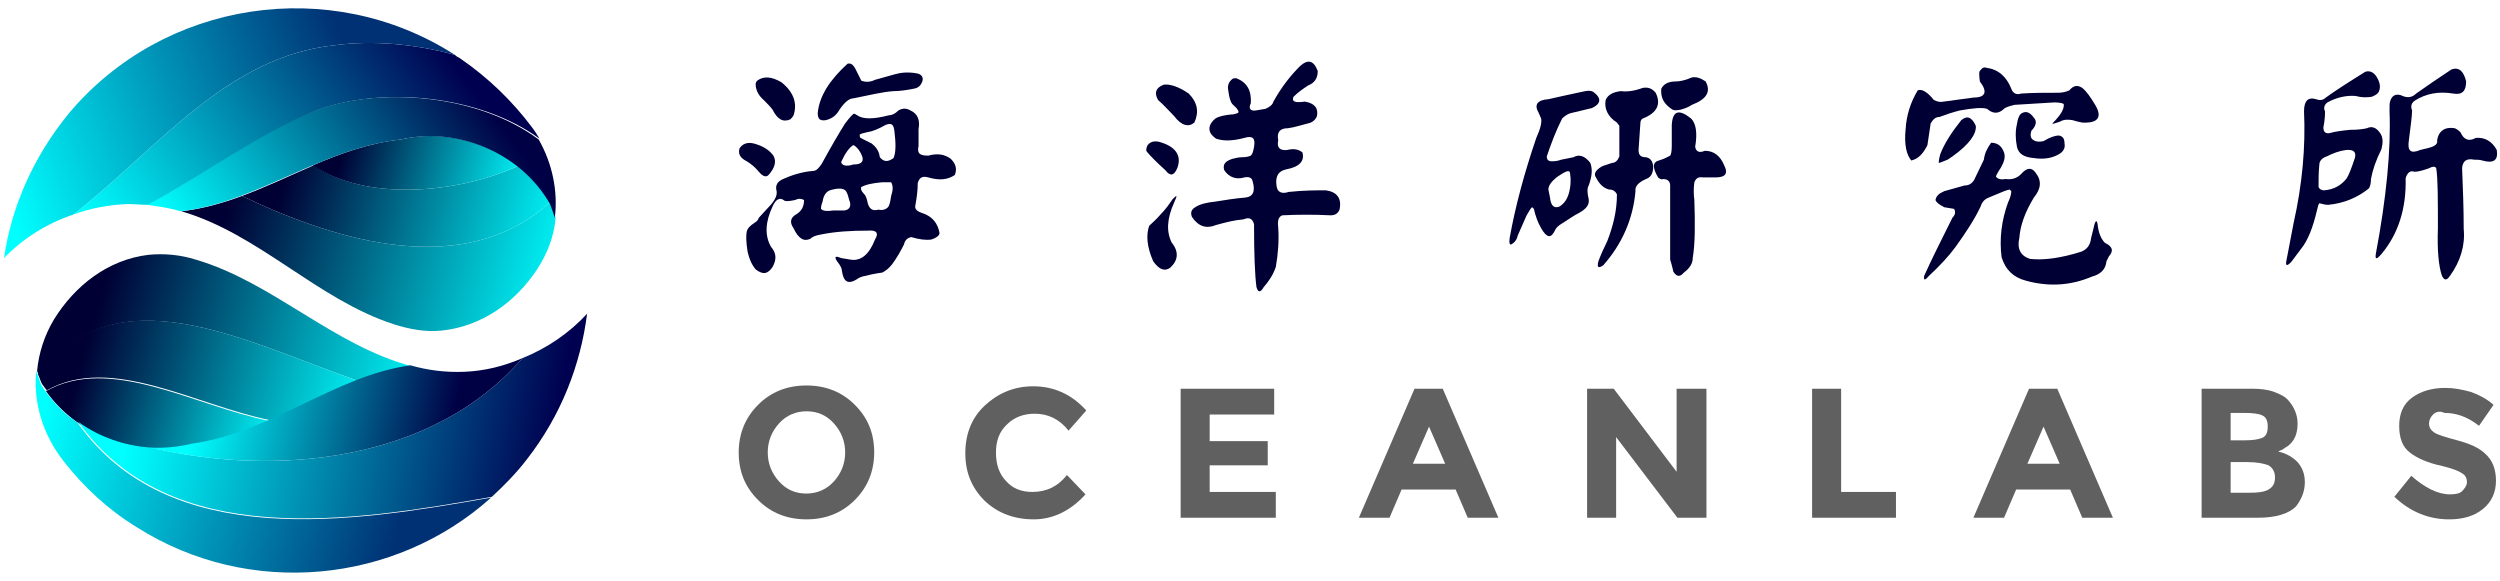
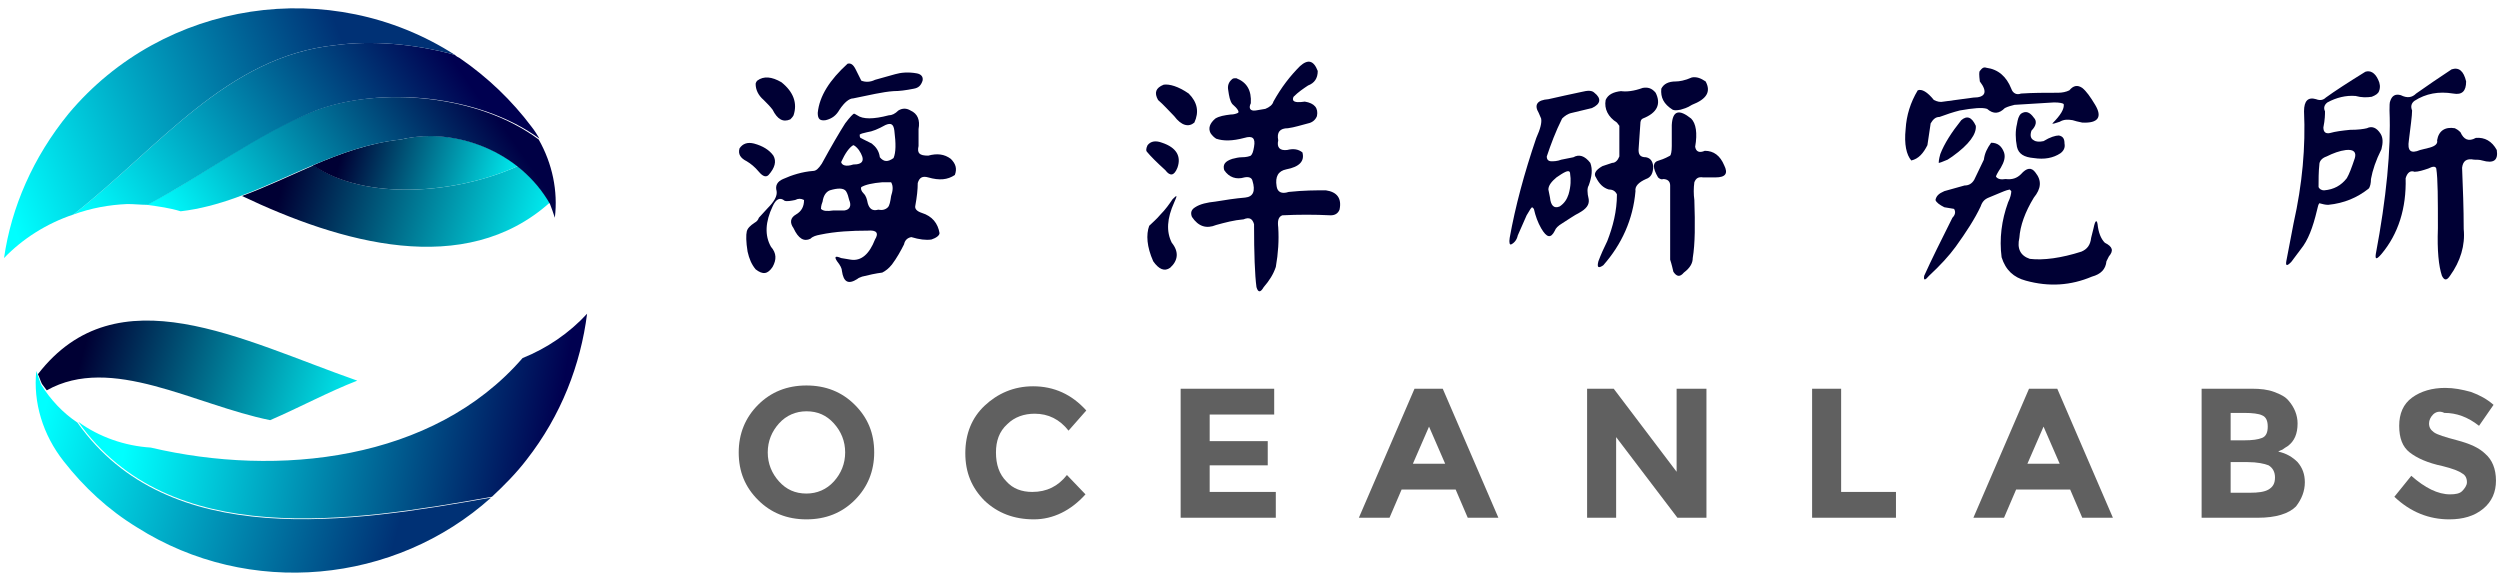
<svg xmlns="http://www.w3.org/2000/svg" version="1.1" x="0px" y="0px" viewBox="0 0 310 72" style="enable-background:new 0 0 310 72;" xml:space="preserve">
  <style type="text/css">
	.st0{display:none;}
	.st1{display:inline;fill:#FFFFFF;}
	.st2{fill:#606060;}
	.st3{fill:#000034;}
	.st4{fill:url(#SVGID_1_);}
	.st5{fill:url(#SVGID_00000094582054419726261560000013520394346633255330_);}
	.st6{fill:url(#SVGID_00000107562503114737566580000003606740960468204950_);}
	.st7{fill:url(#SVGID_00000103260185453191485630000012627089383181592455_);}
	.st8{fill:url(#SVGID_00000038385662416382002680000012873584627652773541_);}
	.st9{fill:url(#SVGID_00000144300436893373442690000010711153184534989717_);}
	.st10{fill:url(#SVGID_00000099628607177956793380000003228436594728959378_);}
	.st11{fill:url(#SVGID_00000154424107887420327740000006665901071256862616_);}
	.st12{fill:url(#SVGID_00000083787282844150942580000002350733676896646784_);}
	.st13{fill:url(#SVGID_00000107558218938565035350000000596876663619477640_);}
	.st14{fill:url(#SVGID_00000054240518853843044190000005514699509896633995_);}
	.st15{fill:url(#SVGID_00000092416255315437338010000007389863249690259646_);}
</style>
  <g id="background" class="st0">
    <rect x="-2179.5" y="-213" class="st1" width="2018" height="3738" />
  </g>
  <g id="oceanbiz">
</g>
  <g id="oceanedu">
</g>
  <g id="oceanlabs">
    <g>
      <g>
        <path class="st2" d="M106,62c-1.6,1.6-3.6,2.4-6,2.4c-2.4,0-4.4-0.8-6-2.4c-1.6-1.6-2.4-3.5-2.4-5.9c0-2.3,0.8-4.3,2.4-5.9     c1.6-1.6,3.6-2.4,6-2.4c2.4,0,4.4,0.8,6,2.4c1.6,1.6,2.4,3.5,2.4,5.9C108.4,58.4,107.6,60.4,106,62z M104.8,56.1     c0-1.4-0.5-2.6-1.4-3.6c-0.9-1-2-1.5-3.4-1.5c-1.3,0-2.5,0.5-3.4,1.5c-0.9,1-1.4,2.2-1.4,3.6c0,1.4,0.5,2.6,1.4,3.6     c0.9,1,2,1.5,3.4,1.5c1.3,0,2.5-0.5,3.4-1.5C104.3,58.7,104.8,57.5,104.8,56.1z" />
        <path class="st2" d="M128,61c1.8,0,3.2-0.7,4.3-2.1l2.3,2.4c-1.8,2-4,3.1-6.4,3.1c-2.5,0-4.5-0.8-6.1-2.3     c-1.6-1.6-2.4-3.5-2.4-5.9c0-2.4,0.8-4.4,2.4-5.9s3.6-2.4,6-2.4c2.6,0,4.8,1,6.6,3l-2.2,2.5c-1.1-1.4-2.5-2.1-4.2-2.1     c-1.3,0-2.5,0.4-3.4,1.3c-1,0.9-1.4,2.1-1.4,3.5c0,1.5,0.4,2.7,1.3,3.6C125.6,60.6,126.7,61,128,61z" />
        <path class="st2" d="M158,48.2v3.2h-8v3.3h7.2v3h-7.2V61h8.2v3.2h-11.8v-16H158z" />
        <path class="st2" d="M182,64.2l-1.5-3.5h-6.7l-1.5,3.5h-3.8l6.9-16h3.5l6.9,16H182z M177.2,52.9l-2,4.6h4L177.2,52.9z" />
        <path class="st2" d="M208,48.2h3.6v16H208l-7.6-10v10h-3.6v-16h3.3l7.8,10.3V48.2z" />
        <path class="st2" d="M224.7,64.2v-16h3.6V61h6.8v3.2H224.7z" />
        <path class="st2" d="M258.2,64.2l-1.5-3.5H250l-1.5,3.5h-3.8l6.9-16h3.5l6.9,16H258.2z M253.4,52.9l-2,4.6h4L253.4,52.9z" />
        <path class="st2" d="M280,64.2h-7v-16h6.2c1.1,0,2,0.1,2.8,0.4c0.8,0.3,1.4,0.6,1.8,1.1c0.7,0.8,1.1,1.8,1.1,2.8     c0,1.3-0.4,2.2-1.2,2.8c-0.3,0.2-0.5,0.3-0.6,0.4c-0.1,0.1-0.3,0.1-0.6,0.3c1,0.2,1.8,0.7,2.4,1.3c0.6,0.7,0.9,1.5,0.9,2.5     c0,1.1-0.4,2.1-1.1,3C283.8,63.7,282.2,64.2,280,64.2z M276.6,54.6h1.7c1,0,1.7-0.1,2.2-0.3c0.5-0.2,0.7-0.7,0.7-1.4     c0-0.7-0.2-1.2-0.7-1.4c-0.4-0.2-1.2-0.3-2.2-0.3h-1.7V54.6z M276.6,61.1h2.4c1,0,1.8-0.1,2.3-0.4c0.5-0.3,0.8-0.7,0.8-1.5     c0-0.7-0.3-1.2-0.8-1.5c-0.5-0.2-1.4-0.4-2.6-0.4h-2.1V61.1z" />
        <path class="st2" d="M301.7,51.4c-0.3,0.3-0.5,0.7-0.5,1.1c0,0.5,0.2,0.8,0.6,1.1s1.4,0.6,2.9,1c1.5,0.4,2.7,0.9,3.5,1.7     c0.8,0.7,1.3,1.8,1.3,3.3c0,1.4-0.5,2.6-1.6,3.5c-1.1,0.9-2.5,1.3-4.2,1.3c-2.5,0-4.8-0.9-6.8-2.8l2.1-2.6     c1.7,1.5,3.3,2.3,4.8,2.3c0.7,0,1.2-0.1,1.5-0.4s0.6-0.7,0.6-1.1c0-0.5-0.2-0.9-0.6-1.1c-0.4-0.3-1.2-0.6-2.4-0.9     c-1.9-0.4-3.2-1-4.1-1.7c-0.9-0.7-1.3-1.8-1.3-3.3c0-1.5,0.5-2.7,1.6-3.5s2.5-1.2,4.1-1.2c1.1,0,2.1,0.2,3.2,0.5     c1.1,0.4,2,0.9,2.8,1.6l-1.8,2.6c-1.4-1.1-2.8-1.6-4.3-1.6C302.5,50.9,302,51.1,301.7,51.4z" />
      </g>
      <path class="st3" d="M91.7,18.4c0.4-0.6,1-0.8,1.8-0.6c1.1,0.3,1.9,0.8,2.4,1.5c0.4,0.7,0.2,1.5-0.6,2.4c-0.3,0.3-0.7,0.2-1.2-0.4    c-0.5-0.6-1-1-1.5-1.3C91.8,19.6,91.5,19.1,91.7,18.4z M111.4,13.7c0.5-0.3,1-0.3,1.5,0c0.9,0.4,1.2,1.2,1,2.3v2.1    c-0.2,0.9,0.1,1.2,1.2,1.2c1.1-0.3,2-0.2,2.8,0.4c0.6,0.6,0.8,1.2,0.5,2c-0.9,0.6-1.9,0.7-3.3,0.3c-0.7-0.2-1.1,0-1.3,0.7    c0,0.8-0.1,1.7-0.3,2.8c-0.1,0.4,0.2,0.7,0.8,0.9c1.3,0.4,2,1.3,2.2,2.5c0,0.3-0.4,0.6-1,0.8c-0.7,0.1-1.5,0-2.5-0.3    c-0.5,0.1-0.8,0.4-0.9,0.9c-0.4,0.8-0.9,1.7-1.5,2.5c-0.4,0.5-0.8,0.8-1.2,1c-0.8,0.1-1.7,0.3-2.5,0.5c-0.3,0.1-0.5,0.2-0.6,0.3    c-1.1,0.7-1.7,0.4-1.9-1c0-0.3-0.2-0.7-0.6-1.2c-0.4-0.6-0.2-0.7,0.5-0.4l1.2,0.2c1.3,0.2,2.3-0.7,3-2.5c0.5-0.8,0.2-1.2-0.9-1.1    c-2,0-4,0.1-5.9,0.5c-0.5,0.1-0.9,0.2-1.2,0.5c-0.8,0.4-1.5,0-2.1-1.3c-0.5-0.7-0.4-1.3,0.3-1.7c0.7-0.4,1-1,1-1.8    c-0.4-0.2-0.7-0.2-1.1,0c-0.5,0.1-1,0.2-1.3,0.1c-0.6-0.5-1.1-0.2-1.5,0.7c-0.9,1.9-1,3.6-0.2,5c0.7,0.8,0.7,1.6,0.2,2.5    c-0.6,0.9-1.2,1-2.1,0.3c-0.5-0.6-0.8-1.3-1-2.2c-0.2-1.2-0.2-2.1-0.1-2.5c0.1-0.4,0.4-0.7,1-1.1c0.2-0.1,0.4-0.3,0.5-0.6l1.1-1.2    c0.8-0.8,1.2-1.5,1.1-2.1c-0.2-0.7,0.1-1.2,0.8-1.5c1.1-0.5,2.4-0.9,3.7-1c0.4,0,0.7-0.3,1.1-0.9c1.2-2.2,2.2-3.9,2.9-5    c0.6-0.8,1-1.2,1.1-1.2c0.1,0,0.2,0.1,0.4,0.2c0.7,0.5,2,0.5,3.9,0C110.6,14.3,111,14.1,111.4,13.7z M93.9,10    c0.8-0.6,1.8-0.5,3,0.2c1.5,1.2,2,2.6,1.5,4.1c-0.1,0.2-0.3,0.4-0.4,0.5c-0.9,0.4-1.6,0-2.2-1.2c-0.3-0.4-0.7-0.8-1.1-1.2    c-0.7-0.6-1-1.3-1-2C93.7,10.3,93.8,10.1,93.9,10z M101.4,14c0.2-2.1,1.5-4.1,3.7-6.1c0.4-0.1,0.7,0.1,1,0.7l0.7,1.4    c0.5,0.2,1.1,0.2,1.7-0.1l2.5-0.7c0.7-0.2,1.6-0.3,2.7-0.1c0.5,0.1,0.8,0.4,0.7,0.9c-0.2,0.6-0.5,0.9-1.1,1    c-1,0.2-1.8,0.3-2.5,0.3c-1.4,0.1-3,0.5-5,0.9c-0.5,0-1.1,0.5-1.7,1.4c-0.4,0.7-0.9,1.1-1.7,1.3C101.7,15,101.4,14.8,101.4,14z     M104.9,23.7c-0.3-0.4-1-0.4-2-0.1c-0.5,0.2-0.8,0.7-0.9,1.4c-0.2,0.5-0.2,0.8-0.2,0.9c0.3,0.3,0.8,0.3,1.5,0.2h1.4    c0.7-0.1,0.9-0.6,0.6-1.3C105.2,24.4,105.1,24,104.9,23.7z M105.8,18c-0.5,0.3-1,1-1.5,2.1c0.1,0.4,0.6,0.6,1.5,0.3    c1.3,0,1.5-0.6,0.7-1.8C106.2,18.2,105.9,18,105.8,18z M109.8,15.5c-0.9,0.5-1.6,0.8-2.3,0.9c-0.5,0.1-0.8,0.2-0.9,0.3    c0,0.1,0,0.3,0.1,0.4l1.4,0.7c0.5,0.4,0.9,0.9,1,1.7c0.5,0.6,1,0.6,1.7,0.1c0.3-0.7,0.3-1.8,0.1-3.4    C110.8,15.4,110.5,15.2,109.8,15.5z M109.4,22.6c-1.2,0.1-2.1,0.3-2.6,0.6c-0.1,0.2,0,0.5,0.3,0.8c0.3,0.3,0.4,0.7,0.5,1.2    c0.2,0.7,0.6,1,1.3,0.8c0.5,0.1,0.9,0,1.2-0.3c0.2-0.2,0.3-0.7,0.4-1.4c0.2-0.6,0.3-1.2,0-1.7C110.4,22.6,110,22.6,109.4,22.6z" />
      <path class="st3" d="M142.3,18c0.4-0.5,1-0.6,1.8-0.3c1.8,0.6,2.4,1.7,1.9,3.1c-0.4,1-0.9,1.1-1.5,0.3c-1.1-1-1.8-1.7-2.3-2.3    C142.1,18.7,142.1,18.4,142.3,18z M145.4,24.7c0.6-0.6,0.6-0.5,0.2,0.4c-0.9,2-1,3.6-0.3,5c0.9,1.1,0.8,2.2-0.2,3.1    c-0.7,0.5-1.4,0.2-2.1-0.8c-0.8-1.8-0.9-3.3-0.5-4.4c0.4-0.4,0.9-0.8,1.4-1.4C144.5,26,145,25.3,145.4,24.7z M144.3,10.5    c0.7-0.1,1.8,0.2,3.1,1.1c1.1,1.1,1.3,2.3,0.7,3.6c-0.7,0.6-1.6,0.4-2.5-0.8c-0.7-0.7-1.3-1.4-2-2    C143.1,11.5,143.3,10.9,144.3,10.5z M161.2,8.2c1-0.9,1.7-0.7,2.2,0.6c0,0.9-0.4,1.5-1.2,1.8c-0.6,0.4-1.2,0.8-1.8,1.4    c-0.1,0.2-0.1,0.4,0,0.5c0.2,0.2,0.7,0.2,1.4,0.1c1.2,0.2,1.7,0.8,1.5,1.8c-0.2,0.5-0.6,0.8-1.1,0.9c-0.8,0.2-1.7,0.5-2.5,0.6    c-1,0-1.4,0.5-1.2,1.5c-0.2,0.9,0.2,1.3,1.1,1.2c0.8-0.2,1.4-0.1,1.9,0.3c0.3,1.1-0.4,1.8-2,2.1c-1,0.2-1.4,0.9-1.2,2.1    c0.1,0.7,0.6,1,1.5,0.7c1.9-0.2,3.4-0.2,4.6-0.2c1.4,0.2,2,1,1.7,2.4c-0.2,0.5-0.6,0.7-1.1,0.7c-2-0.1-4-0.1-6,0    c-0.5,0.2-0.6,0.7-0.5,1.5c0.1,1.6,0,3.2-0.3,4.9c-0.3,0.9-0.8,1.7-1.5,2.5c-0.4,0.7-0.7,0.7-0.9,0c-0.2-1.5-0.3-4.1-0.3-7.8    c-0.2-0.7-0.6-0.9-1.3-0.6c-1.2,0.1-2.3,0.4-3.4,0.7c-1.2,0.5-2.2,0.2-3-1c-0.2-0.5-0.1-0.9,0.4-1.2c0.6-0.4,1.5-0.6,2.5-0.7    c1.2-0.2,2.5-0.4,3.7-0.5c1-0.1,1.3-0.8,0.9-2.1c-0.1-0.4-0.5-0.5-1-0.4c-1,0.3-1.9,0-2.5-0.9c-0.2-0.7,0.1-1.1,1-1.4    c0.4-0.1,0.8-0.2,1.2-0.2c0.5,0,0.9-0.1,1.1-0.2c0.2-0.2,0.3-0.5,0.4-1.1c0.2-1.1-0.2-1.4-1.2-1.1c-1.5,0.4-2.6,0.4-3.5,0.1    c-0.3-0.2-0.5-0.4-0.7-0.7c-0.3-0.6-0.1-1.2,0.6-1.8c0.5-0.3,1.1-0.4,1.9-0.5c0.4,0,0.7-0.1,0.9-0.2c0.2-0.1,0-0.5-0.7-1.1    c-0.3-0.4-0.4-1-0.5-1.7c-0.1-0.5,0-1,0.5-1.4c0.1-0.1,0.3-0.1,0.5-0.1c1.3,0.5,1.9,1.5,1.8,3.1c-0.3,0.6-0.1,1,0.6,0.9l1.2-0.2    c0.5-0.2,0.9-0.5,1-0.9C158.9,10.8,160,9.4,161.2,8.2z" />
      <path class="st3" d="M196.1,11.4c0.8-0.2,1.3-0.2,1.6,0.1c0.9,0.7,0.8,1.4-0.3,1.9c-0.8,0.2-1.7,0.4-2.5,0.6    c-0.5,0.1-0.9,0.4-1.2,0.7c-0.8,1.6-1.4,3.2-1.9,4.7c0,0.4,0.2,0.6,0.6,0.6c0.2,0,0.7,0,1.2-0.2l1.5-0.3c0.7-0.4,1.4-0.2,2.1,0.7    c0.3,0.8,0.2,1.7-0.2,2.8c-0.2,0.3-0.2,0.9,0,1.7c0.1,0.7-0.3,1.2-1.2,1.7c-0.6,0.3-1.3,0.8-2.1,1.3c-0.5,0.3-0.8,0.6-0.9,0.9    c-0.5,1-1,0.9-1.7-0.3c-0.4-0.7-0.7-1.5-0.9-2.4l-0.2-0.2c-0.1,0-0.3,0.3-0.7,1l-1.1,2.5c-0.1,0.5-0.4,0.9-0.8,1.1    c-0.2,0.1-0.3-0.2-0.2-0.8c0.7-3.9,1.8-8,3.3-12.4c0.5-1.1,0.7-1.9,0.6-2.4c-0.1-0.2-0.2-0.5-0.3-0.7c-0.6-1-0.2-1.6,1.2-1.7    C193.3,12,194.7,11.7,196.1,11.4z M193.6,21.6L193,22c-0.6,0.5-1,1-1,1.5l0.2,1c0.1,1,0.5,1.4,1.2,1.1c0.6-0.4,0.9-0.9,1.1-1.5    c0.3-1,0.3-1.9,0.2-2.5C194.7,21.1,194.4,21.1,193.6,21.6z M203.7,10.9c0.6-0.1,1.1,0,1.6,0.6c0.7,1.4,0.2,2.5-1.6,3.2    c-0.2,0.1-0.3,0.3-0.3,0.7l-0.2,2.9c-0.1,0.9,0.2,1.2,0.9,1.2c0.5,0.1,0.8,0.4,0.9,1.1c0,0.9-0.3,1.4-0.9,1.6    c-0.9,0.4-1.4,0.9-1.3,1.5c-0.3,3.5-1.7,6.6-4,9.2c-0.6,0.4-0.8,0.3-0.6-0.5c0.3-0.8,0.7-1.7,1.1-2.5c0.7-1.8,1.2-3.7,1.2-5.8    c-0.2-0.4-0.5-0.6-1-0.6c-0.7-0.2-1.2-0.7-1.6-1.5c-0.3-0.4-0.1-0.9,0.8-1.4l1.2-0.4c0.4,0,0.7-0.3,0.9-0.8c0-1.6,0-2.8,0-3.8    c-0.1-0.1-0.2-0.3-0.3-0.4c-1.1-0.7-1.6-1.7-1.4-2.8c0.3-0.7,1-1,1.9-1.1C201.7,11.4,202.6,11.3,203.7,10.9z M205.6,22    c-0.7-1.2-0.7-1.9,0.1-2.1c0.7-0.2,1.2-0.5,1.4-0.6c0.1-0.1,0.2-0.5,0.2-1.2l0-2.6c0.1-1.8,0.9-2,2.4-0.8c0.6,0.6,0.8,1.8,0.5,3.5    c0.1,0.6,0.5,0.8,1.2,0.5c1.1,0,1.9,0.6,2.4,1.8c0.5,1,0.2,1.5-1.1,1.5l-1.5,0c-0.6-0.1-0.9,0.1-1.1,0.6c-0.1,0.7-0.1,1.5,0,2.2    c0.1,3,0.1,5.4-0.2,7.2c0,0.6-0.3,1.2-1.1,1.8c-0.5,0.6-0.9,0.5-1.3-0.1c-0.1-0.4-0.2-0.9-0.4-1.5c0-3,0-6,0-9.2    c0-0.5-0.3-0.8-0.9-0.8C206.1,22.3,205.8,22.2,205.6,22z M208.4,13.6c-0.5,0.1-0.8,0.1-1,0c-1.1-0.7-1.5-1.5-1.4-2.6    c0.3-0.6,0.9-0.9,1.8-0.9c0.4,0,1.1-0.1,2-0.5c0.6-0.1,1.1,0.1,1.7,0.5c0.7,1.3,0.1,2.2-1.7,2.9C209.2,13.4,208.7,13.5,208.4,13.6    z" />
      <path class="st3" d="M245.5,8.8c0.3-0.4,0.5-0.5,0.8-0.4c1.5,0.2,2.5,1.1,3.1,2.6c0.2,0.6,0.7,0.8,1.2,0.6c1.5-0.1,3-0.1,4.6-0.1    c0.5,0,1-0.1,1.4-0.3c0.5-0.6,1-0.7,1.6-0.3c0.5,0.4,1,1.1,1.6,2.1c0.9,1.5,0.4,2.3-1.6,2.2c-0.5-0.1-0.9-0.2-1.2-0.3    c-0.6-0.1-1.1-0.1-1.6,0.2c-0.6,0.2-0.9,0.3-0.9,0.2c1-1,1.5-1.8,1.4-2.4c-0.1-0.1-0.5-0.2-1.2-0.2c-1.6,0.1-3.2,0.2-4.9,0.3    c-0.4,0.1-0.8,0.2-1.2,0.4c-0.7,0.7-1.4,0.8-2.2,0.1c-0.6-0.2-1.7-0.1-3.4,0.2c-0.8,0.2-1.7,0.5-2.5,0.8c-0.5,0-0.8,0.3-1.1,0.8    L239,18c-0.5,1-1.1,1.7-2,1.9c-0.6-0.7-0.9-2-0.7-3.9c0.1-1.7,0.6-3.3,1.5-4.8c0.5-0.2,1.2,0.2,2,1.2c0.4,0.2,0.8,0.3,1.2,0.2    l3.7-0.5c1.5,0,1.8-0.7,0.8-2C245.4,9.3,245.4,8.9,245.5,8.8z M246.9,17.7c0.8,0,1.3,0.4,1.6,1.2c0.2,0.6,0,1.2-0.4,1.9    c-0.4,0.6-0.6,1-0.6,1.1c0.2,0.3,0.6,0.4,1.2,0.3c0.8,0.1,1.4-0.1,1.9-0.6c0.7-0.8,1.3-0.9,1.8-0.2c0.8,1,0.7,2-0.2,3.1    c-1.1,1.8-1.7,3.5-1.8,5c-0.3,1.3,0.1,2.2,1.3,2.6c1.7,0.2,3.9-0.1,6.4-0.9c0.7-0.3,1.1-0.8,1.2-1.7l0.3-1.2    c0.2-1,0.4-1.1,0.5-0.5c0.1,1,0.4,1.8,0.9,2.3c1,0.5,1.1,1,0.5,1.7l-0.3,0.6c-0.1,1-0.7,1.6-1.8,1.9c-2.6,1.1-5.3,1.3-8.2,0.5    c-1.5-0.4-2.5-1.3-3-2.9c-0.3-2.3,0-4.6,0.8-6.8c0.3-0.6,0.4-1.1,0.4-1.4c-0.1-0.1-0.2-0.2-0.2-0.2c-0.5,0.1-0.9,0.3-1.4,0.5    l-1.2,0.5c-0.5,0.2-0.8,0.5-1,1.1c-0.7,1.5-1.8,3.2-3.1,5c-0.8,1.1-1.9,2.3-3.3,3.6c-0.5,0.6-0.7,0.6-0.6,0c0.9-2,2.1-4.4,3.5-7.2    c0.4-0.4,0.4-0.8,0.2-1.1l-1.2-0.2c-0.6-0.3-1-0.6-1.1-0.9c0.1-0.5,0.4-0.8,1.1-1.1c0.8-0.2,1.7-0.5,2.5-0.7    c0.5,0,0.9-0.2,1.2-0.7l1.2-2.5C246.1,19,246.4,18.4,246.9,17.7z M243.2,14.9c0.7-0.6,1.3-0.4,1.8,0.7c0.1,1-0.8,2.3-2.9,3.8    l-0.6,0.4c-0.7,0.3-1,0.4-1.1,0.4c0-0.1,0-0.4,0.2-1.1C241.1,17.8,242,16.4,243.2,14.9z M250.6,14.1c0.6-0.4,1.1-0.2,1.6,0.5    c0.4,0.4,0.3,1-0.3,1.6c-0.2,0.6-0.1,1,0.3,1.2c0.3,0.2,0.7,0.2,1.2,0.1c0.8-0.5,1.5-0.7,1.9-0.7c0.5,0.1,0.7,0.4,0.7,1    c0.1,0.5-0.1,0.9-0.5,1.2c-0.9,0.6-2,0.8-3.3,0.6c-1.2-0.1-1.9-0.5-2.1-1.4c-0.2-1-0.2-2,0-2.8C250.2,14.8,250.3,14.4,250.6,14.1z    " />
      <path class="st3" d="M293.3,8.9c0.6-0.2,1.2,0.1,1.6,1c0.2,0.4,0.3,0.9,0.1,1.4c-0.1,0.3-0.4,0.5-0.9,0.7c-0.6,0.1-1.3,0.1-2-0.1    c-1.2-0.1-2.4,0.2-3.5,0.8c-0.4,0.3-0.5,0.7-0.3,1.1c0,0.4,0,1-0.2,2c0,0.6,0.3,0.8,0.8,0.7c0.7-0.2,1.5-0.3,2.5-0.4    c1,0,1.7-0.1,2.1-0.2c0.6-0.3,1.2-0.1,1.7,0.7c0.3,0.5,0.3,1.1,0.1,1.9c-0.7,1.4-1.1,2.6-1.3,3.7c0,0.5-0.1,1-0.3,1.2    c-1.4,1.1-3,1.8-5,2c-0.4,0-0.7-0.1-1.1-0.2c-0.1,0.1-0.2,0.4-0.3,0.9c-0.5,2.1-1.1,3.7-2,4.8l-1.2,1.6c-0.5,0.5-0.7,0.5-0.6-0.1    l0.9-4.7c1.1-4.9,1.5-9.5,1.3-13.9c0-1.3,0.5-1.8,1.5-1.5c0.5,0.2,0.9,0.1,1.2-0.2C289.5,11.3,291.2,10.2,293.3,8.9z M290.9,18.6    c-0.8,0.1-1.6,0.4-2.4,0.8c-0.6,0.2-0.9,0.6-0.9,1c-0.1,0.9-0.1,1.9-0.1,2.8c0.1,0.2,0.3,0.4,0.7,0.4c1.2-0.1,2.1-0.6,2.8-1.5    c0.3-0.5,0.6-1.3,1-2.5C292.2,18.9,291.9,18.5,290.9,18.6z M304,8.6c0.9-0.3,1.5,0.2,1.8,1.5c0,1.2-0.5,1.7-1.6,1.5    c-1.8-0.3-3.4,0-4.8,0.9c-0.4,0.3-0.5,0.7-0.3,1.2c0,0.7-0.2,2-0.4,3.7c-0.2,1.3,0.2,1.7,1.4,1.2l1.2-0.3c0.7-0.2,1-0.5,0.9-0.9    c0.2-1.2,1-1.7,2.2-1.5c0.2,0.1,0.4,0.2,0.7,0.5c0.4,0.9,1,1.2,1.9,0.7c1.1-0.1,2,0.4,2.6,1.5c0.2,1.3-0.4,1.7-1.8,1.3    c-0.3-0.1-0.7-0.1-1-0.1c-1-0.2-1.4,0.2-1.5,1c0.1,2.5,0.2,5,0.2,7.6c0.2,2-0.4,4-1.7,5.8c-0.4,0.6-0.7,0.6-1,0    c-0.4-1.2-0.6-3.1-0.5-5.9c0-3.6,0-6.1-0.2-7.4c-0.1-0.3-0.4-0.3-1,0c-0.6,0.2-1.2,0.4-1.7,0.4c-0.5-0.2-0.9,0.1-1.1,0.8    c0.1,3.7-0.9,6.9-3,9.4c-0.6,0.7-0.8,0.7-0.7,0c1.3-6.9,1.9-12.9,1.7-17.8c0-0.6,0-1,0.1-1.2c0.2-0.6,0.6-0.9,1.3-0.7    c0.8,0.4,1.4,0.3,1.9-0.2C301,10.6,302.5,9.6,304,8.6z" />
      <g>
        <linearGradient id="SVGID_1_" gradientUnits="userSpaceOnUse" x1="70.124" y1="35.915" x2="28.671" y2="24.329">
          <stop offset="0" style="stop-color:#00FFFF" />
          <stop offset="1" style="stop-color:#000034" />
        </linearGradient>
-         <path class="st4" d="M68.2,25.1c-10.6,9.5-26,5-38.2-0.8c-2.4,0.9-4.9,1.6-7.5,1.9c9.6,2.8,16.8,10.9,26.3,14     c1.9,0.6,3.9,1,5.9,0.8c5-0.5,9.2-3.5,11.9-7.6c1.3-2,2.1-4.1,2.3-6.4c-0.2-0.6-0.4-1.2-0.6-1.7C68.3,25.2,68.2,25.2,68.2,25.1z" />
        <linearGradient id="SVGID_00000050630401398247874740000003346420624735513010_" gradientUnits="userSpaceOnUse" x1="69.878" y1="29.472" x2="35.837" y2="19.958">
          <stop offset="0" style="stop-color:#00FFFF" />
          <stop offset="1" style="stop-color:#000034" />
        </linearGradient>
        <path style="fill:url(#SVGID_00000050630401398247874740000003346420624735513010_);" d="M64.2,20.6C56.7,24,45.4,25,38.9,20.5     c-3,1.3-5.9,2.7-8.9,3.8c12.2,5.8,27.6,10.3,38.2,0.8C67.1,23.3,65.8,21.9,64.2,20.6z" />
        <linearGradient id="SVGID_00000077294244355320807850000011029147584325165449_" gradientUnits="userSpaceOnUse" x1="65.2" y1="24.11" x2="42.705" y2="17.823">
          <stop offset="0" style="stop-color:#00FFFF" />
          <stop offset="1" style="stop-color:#000034" />
        </linearGradient>
        <path style="fill:url(#SVGID_00000077294244355320807850000011029147584325165449_);" d="M64.2,20.6c-4.1-3.2-9.6-4.5-14.5-3.3     c-3.8,0.4-7.4,1.7-10.9,3.2C45.4,25,56.7,24,64.2,20.6z" />
        <linearGradient id="SVGID_00000183232720968449670000000010400135554812367287_" gradientUnits="userSpaceOnUse" x1="27.392" y1="37.383" x2="61.235" y2="13.954">
          <stop offset="0" style="stop-color:#00FFFF" />
          <stop offset="1" style="stop-color:#000045" />
        </linearGradient>
        <path style="fill:url(#SVGID_00000183232720968449670000000010400135554812367287_);" d="M39.1,13.7c-7.4,2.9-13.8,8-20.9,11.7     c1.5,0.2,2.9,0.4,4.2,0.8c9.5-1.1,17.4-7.8,27.3-8.9c6.8-1.6,14.8,1.5,18.5,8c0.2,0.5,0.4,1.1,0.6,1.7c0.4-3.3-0.3-6.7-2-9.7     C59.3,11.7,47.1,10.7,39.1,13.7z" />
        <linearGradient id="SVGID_00000040532461001286694340000007337949287713326472_" gradientUnits="userSpaceOnUse" x1="16.297" y1="35.572" x2="56.43" y2="7.788">
          <stop offset="0" style="stop-color:#00FFFF" />
          <stop offset="1" style="stop-color:#000050" />
        </linearGradient>
        <path style="fill:url(#SVGID_00000040532461001286694340000007337949287713326472_);" d="M41.6,5.6C28.1,7,19.7,18.3,9.1,26.6     c2.2-0.8,4.4-1.2,6.7-1.3c0.8,0,1.7,0.1,2.5,0.1c7-3.7,13.5-8.7,20.9-11.7c8-3,20.2-2,27.7,3.5c-0.3-0.5-0.6-1-1-1.5     c-2.4-3.2-5.4-6.1-8.9-8.5c-0.2-0.1-0.4-0.2-0.6-0.4C51.3,5.4,46,5,41.6,5.6z" />
        <linearGradient id="SVGID_00000016755174297415936370000017105863635739800977_" gradientUnits="userSpaceOnUse" x1="-0.497" y1="22.558" x2="42.761" y2="5.751">
          <stop offset="0" style="stop-color:#00FFFF" />
          <stop offset="1" style="stop-color:#003175" />
        </linearGradient>
        <path style="fill:url(#SVGID_00000016755174297415936370000017105863635739800977_);" d="M8.5,14.1c-4.4,5.4-7.1,11.6-8,17.9     c2.3-2.4,5.3-4.3,8.6-5.4C19.7,18.3,28.1,7,41.6,5.6C46,5,51.3,5.4,56.4,6.8C41-3.1,20.3,0,8.5,14.1z" />
        <linearGradient id="SVGID_00000034078498895290925890000004545647352320462209_" gradientUnits="userSpaceOnUse" x1="53.136" y1="50.1" x2="11.947" y2="38.587">
          <stop offset="0" style="stop-color:#00FFFF" />
          <stop offset="1" style="stop-color:#000034" />
        </linearGradient>
-         <path style="fill:url(#SVGID_00000034078498895290925890000004545647352320462209_);" d="M44.3,47.2c2.2-0.8,4.4-1.5,6.7-1.8     C41.3,42.8,33.8,35,24.3,32.2c-1.9-0.6-3.9-0.8-5.9-0.6c-5,0.6-9.1,3.8-11.7,8c-1.2,2-1.9,4.2-2.1,6.4c0.1,0.2,0.1,0.3,0.2,0.5     C14.5,33.7,30,42.2,44.3,47.2z" />
        <linearGradient id="SVGID_00000050623277919876066400000004077336182252295060_" gradientUnits="userSpaceOnUse" x1="45.672" y1="52.973" x2="10.439" y2="43.126">
          <stop offset="0" style="stop-color:#00FFFF" />
          <stop offset="1" style="stop-color:#000034" />
        </linearGradient>
        <path style="fill:url(#SVGID_00000050623277919876066400000004077336182252295060_);" d="M4.7,46.4c0.2,0.4,0.3,0.8,0.5,1.2     c0.2,0.3,0.4,0.5,0.6,0.8c8-4.5,18.3,1.8,27.7,3.7c3.7-1.6,7.2-3.5,10.8-4.9C30,42.2,14.5,33.7,4.7,46.4z" />
        <linearGradient id="SVGID_00000008136651232641327470000008474137888931947164_" gradientUnits="userSpaceOnUse" x1="34.471" y1="56.296" x2="8.989" y2="49.174">
          <stop offset="0" style="stop-color:#00FFFF" />
          <stop offset="1" style="stop-color:#000034" />
        </linearGradient>
-         <path style="fill:url(#SVGID_00000008136651232641327470000008474137888931947164_);" d="M5.7,48.5c4.1,5.8,11.8,8.3,18.2,6.6     c3.4-0.5,6.5-1.6,9.5-2.9C24,50.3,13.7,44,5.7,48.5z" />
        <linearGradient id="SVGID_00000065040565123008832950000015264267728350530461_" gradientUnits="userSpaceOnUse" x1="17.149" y1="45.489" x2="68.743" y2="54.443">
          <stop offset="0" style="stop-color:#00FFFF" />
          <stop offset="1" style="stop-color:#000050" />
        </linearGradient>
        <path style="fill:url(#SVGID_00000065040565123008832950000015264267728350530461_);" d="M64.8,44.4     C53.7,57.2,34.4,59.2,18.7,55.5c-3.2-0.2-6.4-1.3-9-3.2c11.3,16,33.9,12.4,51.3,9.3c1.5-1.4,3-2.9,4.3-4.6     c4.3-5.5,6.7-11.8,7.5-18.1C70.6,41.3,67.8,43.2,64.8,44.4z" />
        <linearGradient id="SVGID_00000010301977328633787920000013121576908791945348_" gradientUnits="userSpaceOnUse" x1="25.215" y1="46.645" x2="56.075" y2="52.913">
          <stop offset="0" style="stop-color:#00FFFF" />
          <stop offset="1" style="stop-color:#000045" />
        </linearGradient>
-         <path style="fill:url(#SVGID_00000010301977328633787920000013121576908791945348_);" d="M64.8,44.4c-2.3,1-4.7,1.6-7.2,1.7     c-2.4,0.1-4.6-0.2-6.7-0.8c-9.4,1.3-17.2,8.3-27,9.7c-1.7,0.4-3.5,0.6-5.3,0.5C34.4,59.2,53.7,57.2,64.8,44.4z" />
        <linearGradient id="SVGID_00000135688722595098134770000007507402941279346834_" gradientUnits="userSpaceOnUse" x1="4.466" y1="54.556" x2="48.965" y2="67.093">
          <stop offset="0" style="stop-color:#00FFFF" />
          <stop offset="1" style="stop-color:#003175" />
        </linearGradient>
        <path style="fill:url(#SVGID_00000135688722595098134770000007507402941279346834_);" d="M9.6,52.4c-1.8-1.2-3.3-2.8-4.5-4.7     c-0.2-0.5-0.4-1.1-0.6-1.7c-0.4,3.9,0.8,7.9,3.4,11.2c2.5,3.2,5.5,6,9.1,8.2c13.9,8.8,32,7,43.9-3.7     C43.5,64.8,20.9,68.4,9.6,52.4z" />
      </g>
    </g>
  </g>
  <g id="oceantech">
</g>
  <g id="oceanlabs_00000152972871523752655070000014542607805351523734_">
</g>
  <g id="oceantech_00000134950021599257874020000004123587709090790573_">
</g>
  <g id="oceanbiz_00000062153122844938837870000000177023575061937292_">
</g>
  <g id="oceanedu_00000083046532868902209860000003779021627203083686_">
</g>
</svg>